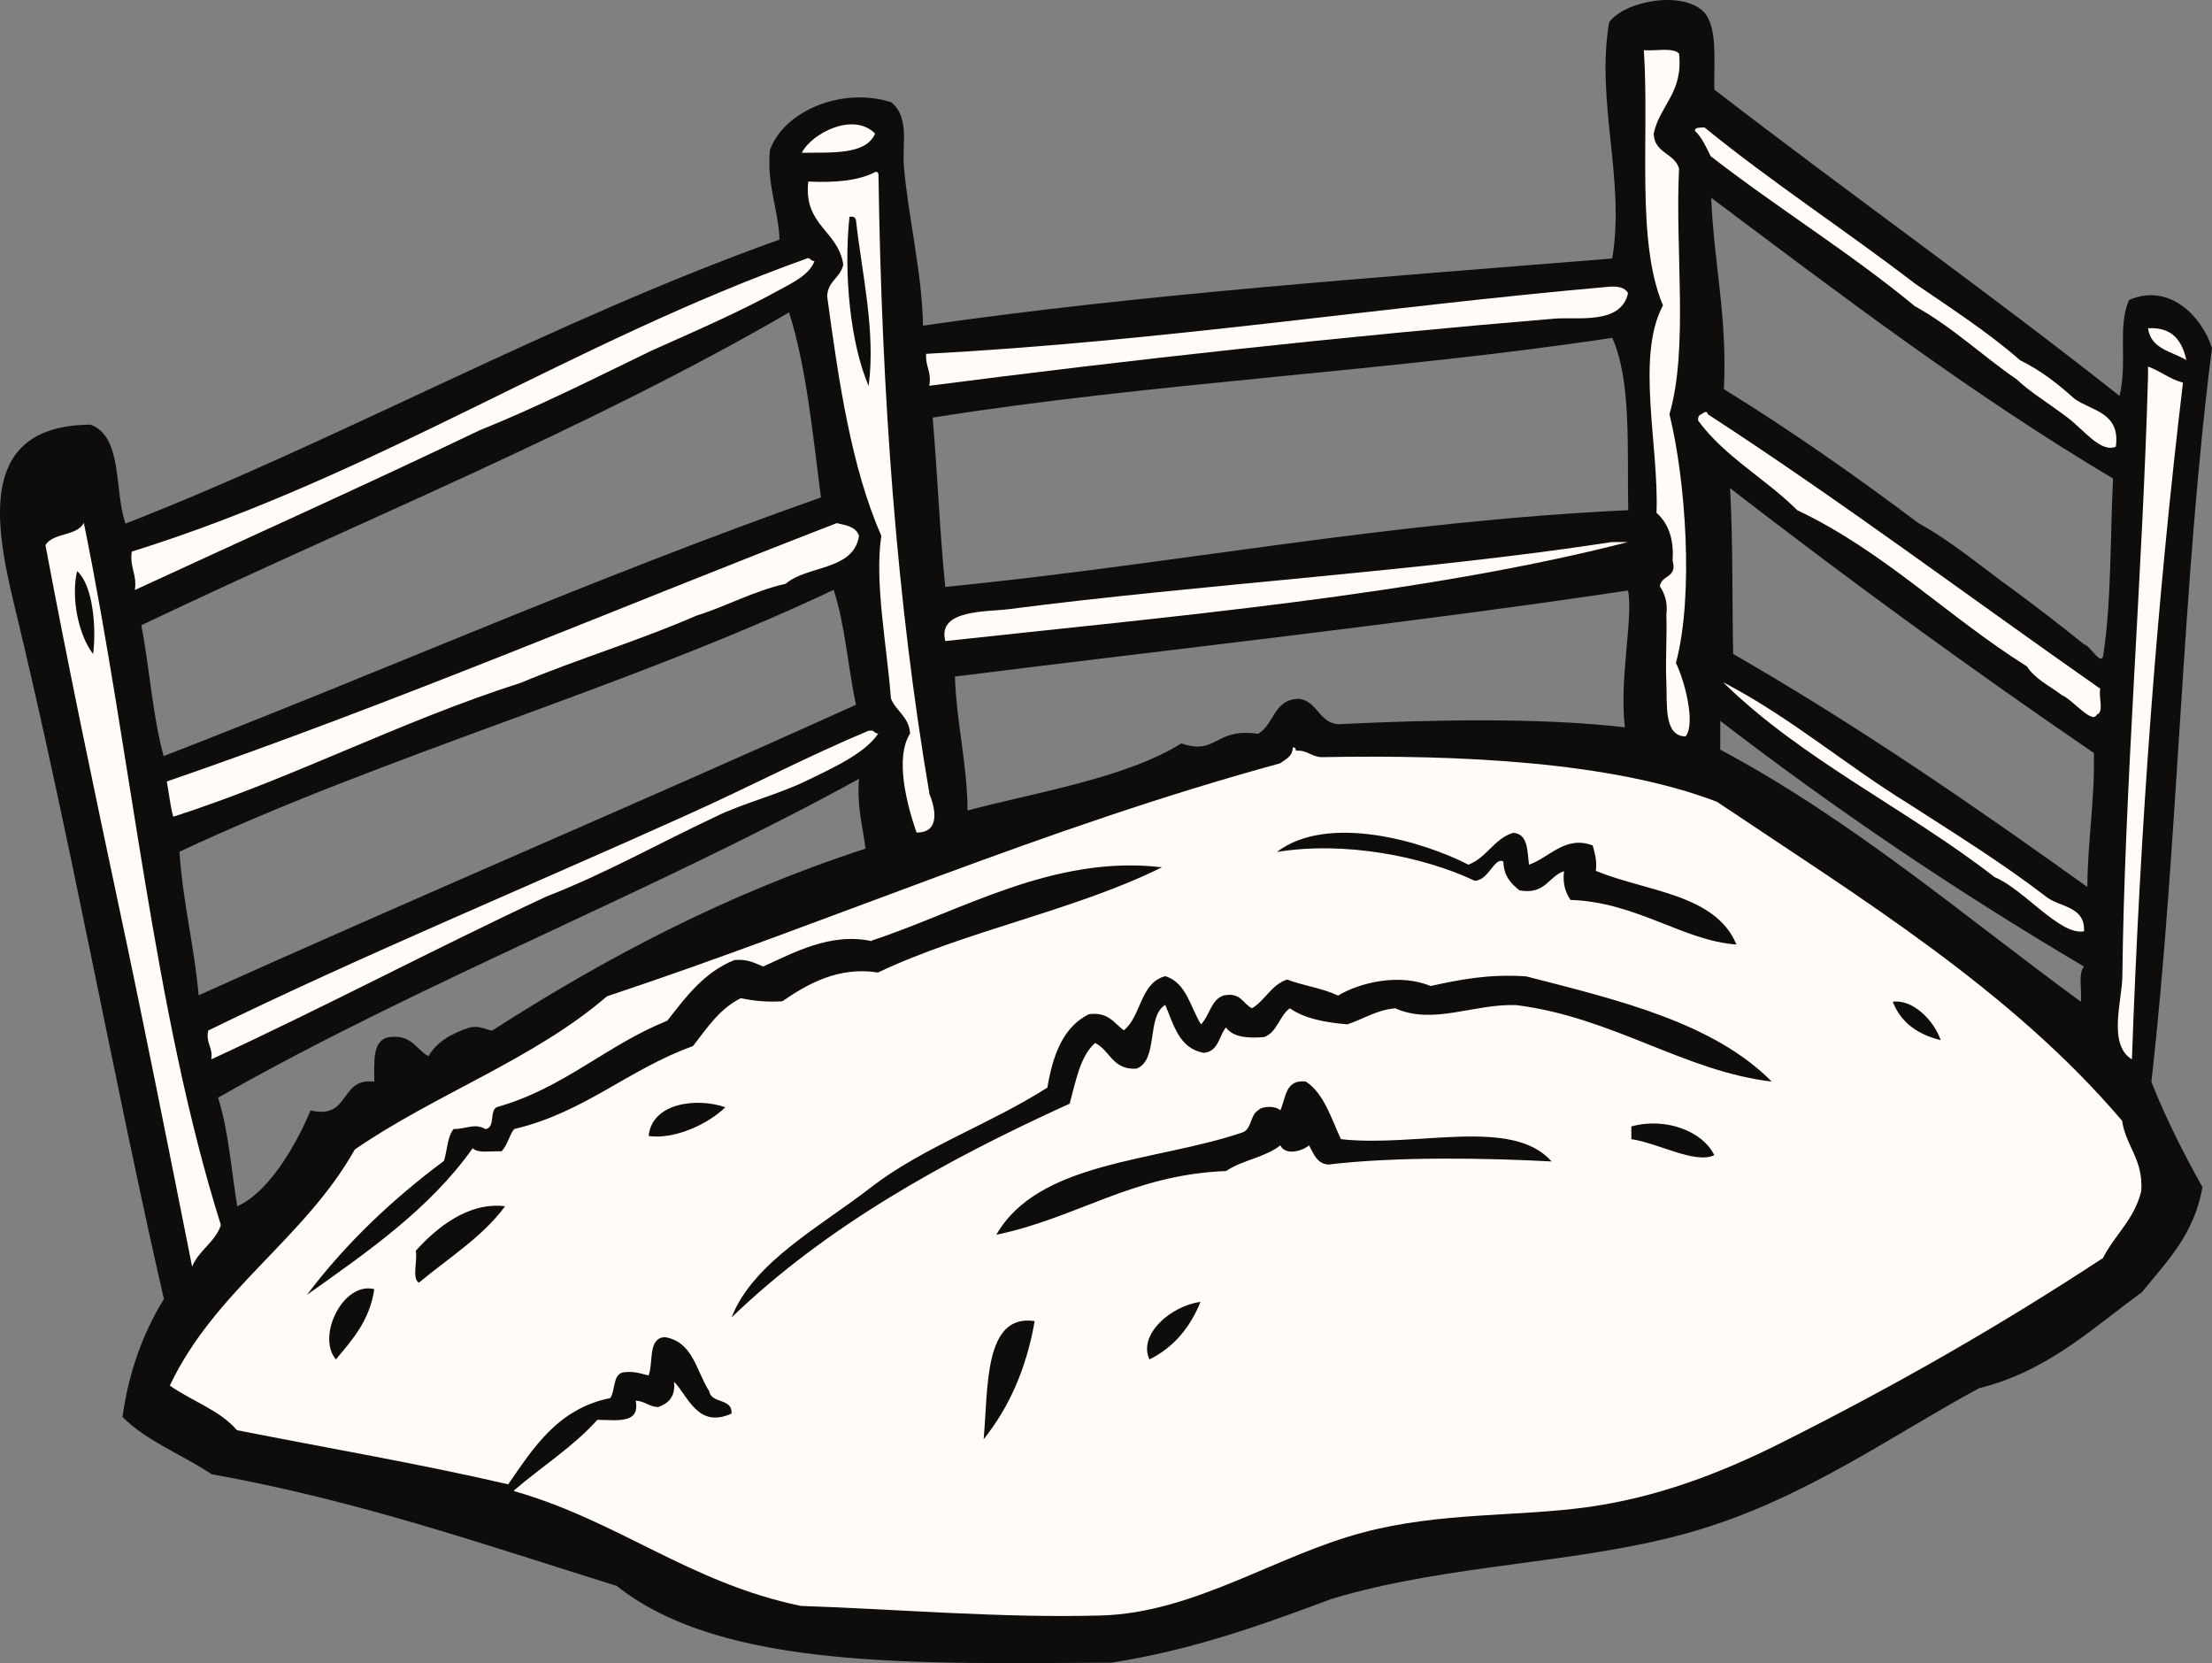
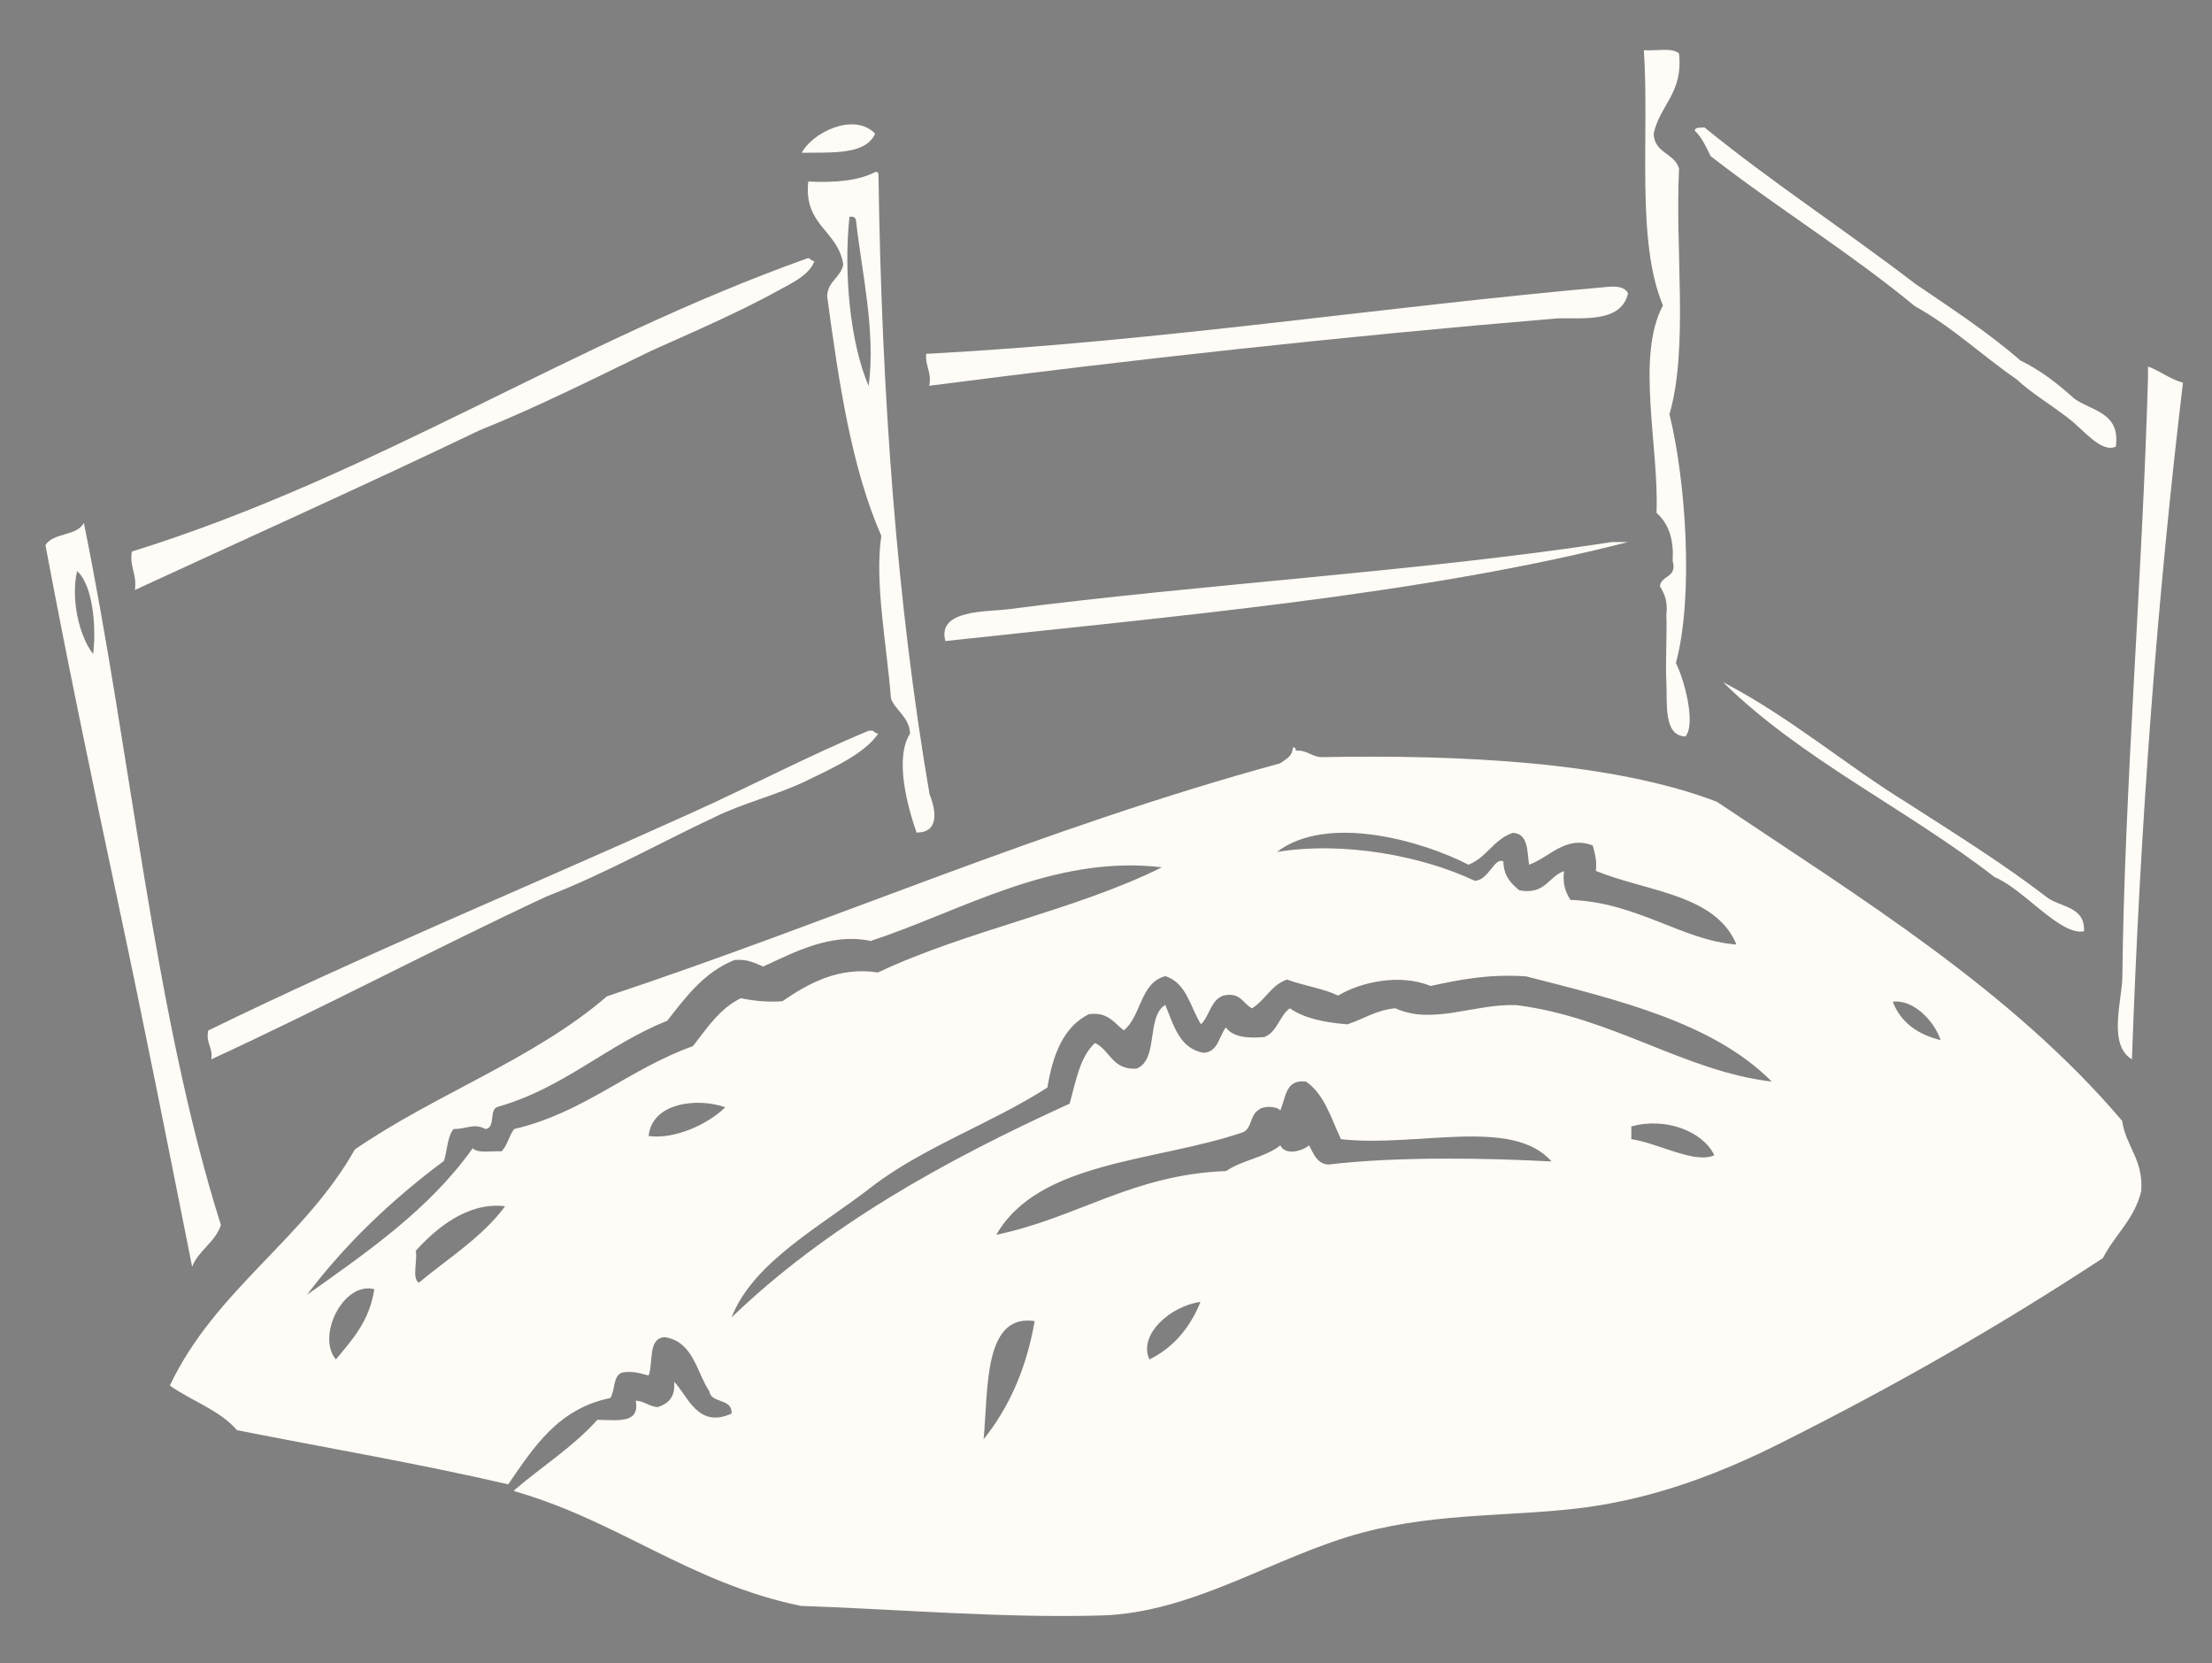
<svg xmlns="http://www.w3.org/2000/svg" viewBox="0 0 40 30.066" fill="none">
  <rect x="0" y="0" width="40" height="30.066" fill="#808080" stroke="none" />
-   <path fill-rule="evenodd" clip-rule="evenodd" d="M2.21 25.611C2.65 26.056 3.297 26.296 3.826 26.651C6.468 27.125 8.778 27.93 11.154 28.671C13.07 30.198 16.64 30.072 20.097 30.058C21.578 29.828 22.834 29.369 24.08 28.905C26.212 28.263 28.568 28.277 30.597 27.692C32.607 27.115 34.2 25.953 35.788 25.096C37.034 24.787 37.826 24.018 38.73 23.363C39.18 22.81 39.681 22.313 39.827 21.46C39.489 20.856 39.171 20.233 38.904 19.558C39.391 15.257 39.456 10.535 40 6.29C39.812 5.709 39.218 5.109 38.501 5.423C38.285 5.901 38.477 6.543 38.328 7.157C35.933 5.264 33.422 3.488 31 1.619C30.991 1.108 31.061 0.518 30.826 0.232C30.442 -0.19 29.365 0.021 29.098 0.405C28.854 1.839 29.393 3.254 29.154 4.673C24.937 5.016 20.674 5.311 16.691 5.887C16.673 4.912 16.42 3.91 16.345 3.001C16.312 2.603 16.452 2.12 16.115 1.848C15.234 1.567 14.18 1.998 13.922 2.715C13.866 3.371 14.072 3.755 14.096 4.331C9.959 5.812 6.169 7.944 2.27 9.466C2.06 8.871 2.228 7.897 1.638 7.677C-0.377 7.691 -0.11 9.41 0.251 10.909C1.249 15.009 2.074 19.619 2.964 23.484C2.598 24.079 2.331 24.777 2.214 25.621L2.21 25.611ZM14.269 5.648C14.583 6.641 14.695 7.836 14.845 8.993C10.765 10.432 6.942 12.128 2.959 13.669C2.758 12.943 2.706 12.076 2.556 11.303C6.473 9.434 10.605 7.775 14.269 5.648ZM15.075 10.666C15.281 11.284 15.333 12.062 15.478 12.741C11.575 14.508 7.373 16.288 3.592 17.993C3.512 17.089 3.306 16.316 3.245 15.398C7.003 13.636 11.322 12.437 15.07 10.666H15.075ZM15.534 14.072C15.492 14.578 15.6 14.929 15.651 15.342C13.126 16.162 10.938 17.323 8.9 18.631C8.764 18.612 8.684 18.537 8.497 18.574C8.178 18.677 7.902 18.827 7.747 19.094C7.523 18.973 7.448 18.701 7.054 18.748C6.726 18.785 6.768 19.193 6.768 19.554C6.131 19.474 6.342 20.247 5.616 20.074C5.325 20.767 4.838 21.563 4.29 21.807C4.182 21.146 4.13 20.425 3.943 19.844C7.63 17.745 11.805 16.129 15.539 14.077L15.534 14.072ZM37.629 18.11C35.498 16.55 33.516 14.84 31.108 13.552V13.032C33.183 14.629 35.376 16.11 37.685 17.473C37.578 17.595 37.648 17.895 37.629 18.106V18.11ZM31.342 11.823C31.319 10.891 31.342 9.86 31.285 8.825C33.422 10.478 35.615 12.076 37.864 13.613C37.882 14.48 37.751 15.192 37.746 16.035C35.685 14.559 33.591 13.116 31.342 11.823ZM30.939 3.572C33.291 5.334 35.629 7.114 38.21 8.651C38.159 9.715 38.182 10.853 38.037 11.823C38.014 12.081 37.803 11.673 37.69 11.65C37.273 11.317 36.852 10.989 36.42 10.671C35.849 10.263 35.324 9.808 34.692 9.457C33.562 8.609 32.396 7.789 31.173 7.035C31.239 5.737 30.991 4.753 30.944 3.572H30.939ZM17.094 10.61C16.991 9.616 16.954 8.557 16.865 7.55C20.81 6.918 25.181 6.712 29.154 6.107C29.505 6.89 29.421 8.108 29.444 9.223C25.073 9.429 21.264 10.197 17.099 10.61H17.094ZM29.384 13.149C27.828 12.966 25.828 13.013 24.192 13.093C23.846 13.055 23.827 12.685 23.499 12.634C23.03 12.629 23.044 13.102 22.749 13.266C21.962 13.149 22.009 13.664 21.362 13.439C20.346 14.077 18.65 14.339 17.497 14.653C17.488 13.777 17.296 13.083 17.268 12.231C21.334 11.72 25.462 11.27 29.44 10.675C29.538 11.172 29.276 12.273 29.384 13.154V13.149Z" fill="#0F0C0C" />
  <path fill-rule="evenodd" clip-rule="evenodd" d="M30.363 0.972C30.438 1.684 30.016 1.895 29.904 2.415C29.913 2.771 30.283 2.767 30.363 3.048C30.288 4.509 30.536 6.299 30.189 7.489C30.48 8.661 30.634 10.759 30.306 11.987C30.452 12.273 30.672 13.074 30.48 13.313C30.077 13.308 30.152 12.713 30.133 12.334C30.114 11.935 30.147 11.481 30.133 11.12C30.161 10.877 30.101 10.731 30.016 10.6C30.04 10.389 30.335 10.455 30.246 10.136C30.274 9.724 30.157 9.452 29.955 9.27C30.002 8.066 29.576 6.444 30.072 5.521C29.58 4.36 29.829 2.457 29.726 0.907C29.936 0.925 30.236 0.855 30.358 0.963L30.363 0.972Z" fill="#FFFBF6" />
  <path fill-rule="evenodd" clip-rule="evenodd" d="M15.825 2.415C15.656 2.804 15.047 2.753 14.499 2.762C14.677 2.411 15.431 2.017 15.825 2.415Z" fill="#FFFBF6" />
  <path fill-rule="evenodd" clip-rule="evenodd" d="M30.648 2.359C30.657 2.293 30.751 2.312 30.822 2.303C32.04 3.296 33.38 4.167 34.63 5.128C35.282 5.573 35.947 6.004 36.533 6.515C36.907 6.697 37.221 6.946 37.512 7.208C37.826 7.433 38.346 7.452 38.261 8.075C37.99 8.192 37.681 7.77 37.395 7.555C37.072 7.306 36.711 7.091 36.472 6.861C35.844 6.43 35.305 5.91 34.626 5.535C33.459 4.57 32.133 3.755 30.934 2.823C30.85 2.654 30.775 2.481 30.643 2.359H30.648Z" fill="#FFFBF6" />
  <path fill-rule="evenodd" clip-rule="evenodd" d="M16.574 15.051C16.401 14.554 16.176 13.702 16.457 13.261C16.439 12.957 16.204 12.858 16.111 12.629C16.036 11.65 15.811 10.53 15.937 9.687C15.398 8.459 15.169 6.918 14.958 5.357C14.967 5.076 15.202 5.025 15.249 4.781C15.155 4.163 14.527 4.078 14.616 3.282C15.103 3.305 15.525 3.268 15.829 3.109C15.876 3.099 15.886 3.132 15.886 3.165C15.942 7.147 16.218 10.905 16.809 14.358C16.935 14.671 16.977 15.051 16.579 15.051H16.574ZM15.708 6.974C15.839 5.985 15.581 4.917 15.478 3.975C15.464 3.928 15.431 3.91 15.361 3.919C15.253 4.945 15.375 6.205 15.708 6.979V6.974Z" fill="#FFFBF6" />
  <path fill-rule="evenodd" clip-rule="evenodd" d="M14.611 4.664C14.658 4.673 14.667 4.72 14.728 4.72C14.635 4.973 14.316 5.119 14.096 5.24C13.402 5.625 12.583 5.981 11.786 6.337C10.76 6.833 9.753 7.344 8.67 7.78C6.618 8.764 4.519 9.705 2.439 10.666C2.481 10.375 2.341 10.263 2.383 9.972C6.839 8.581 10.306 6.201 14.616 4.664H14.611Z" fill="#FFFBF6" />
  <path fill-rule="evenodd" clip-rule="evenodd" d="M29.44 5.301C29.314 5.873 28.526 5.728 28.114 5.76C24.282 6.079 20.431 6.505 16.804 6.974C16.851 6.716 16.729 6.627 16.748 6.397C21.04 6.168 24.942 5.549 29.093 5.184C29.258 5.17 29.389 5.198 29.44 5.301Z" fill="#FFFBF6" />
-   <path fill-rule="evenodd" clip-rule="evenodd" d="M38.844 5.934C39.289 5.91 39.458 6.163 39.537 6.51C39.27 6.351 38.891 6.309 38.844 5.934Z" fill="#FFFBF6" />
  <path fill-rule="evenodd" clip-rule="evenodd" d="M38.843 6.627C39.068 6.707 39.231 6.852 39.475 6.918C39.007 10.834 38.702 14.911 38.552 19.151C38.111 18.888 38.374 18.087 38.379 17.651C38.416 14.269 38.744 10.399 38.843 6.805V6.632V6.627Z" fill="#FFFBF6" />
-   <path fill-rule="evenodd" clip-rule="evenodd" d="M37.919 12.915C37.84 13.107 37.474 12.643 37.287 12.568C37.067 12.399 36.804 12.282 36.654 12.048C35.225 11.153 34.078 9.972 32.499 9.223C31.932 8.656 31.192 8.262 30.709 7.606C30.7 7.541 30.723 7.503 30.765 7.489C30.817 7.452 30.869 7.419 30.883 7.489C33.319 9.073 35.614 10.797 37.98 12.451C37.943 12.587 38.051 12.868 37.924 12.915H37.919Z" fill="#FFFBF6" />
  <path fill-rule="evenodd" clip-rule="evenodd" d="M3.994 22.149C3.886 22.463 3.596 22.599 3.474 22.899C3.038 20.706 2.607 18.532 2.148 16.377C1.689 14.213 1.235 12.057 0.822 9.855C0.958 9.626 1.394 9.696 1.516 9.452C2.373 13.65 2.781 18.303 3.994 22.144V22.149ZM1.684 11.823C1.741 11.392 1.694 10.591 1.394 10.324C1.277 10.83 1.431 11.5 1.684 11.823Z" fill="#FFFBF6" />
-   <path fill-rule="evenodd" clip-rule="evenodd" d="M15.534 9.687C15.436 10.319 14.602 10.216 14.208 10.553C13.613 10.689 13.15 10.956 12.592 11.13C11.575 11.575 10.451 11.912 9.42 12.343C7.218 13.046 5.33 14.058 3.133 14.765C3.077 14.569 3.058 14.344 3.016 14.128C7.176 12.694 11.098 11.017 15.131 9.457C15.305 9.495 15.483 9.527 15.534 9.687Z" fill="#FFFBF6" />
  <path fill-rule="evenodd" clip-rule="evenodd" d="M29.149 9.799H29.44C25.72 10.755 21.138 11.148 17.095 11.589C16.94 11.012 17.858 11.064 18.247 11.012C21.705 10.562 25.72 10.328 29.149 9.799Z" fill="#FFFBF6" />
  <path fill-rule="evenodd" clip-rule="evenodd" d="M31.169 12.338C32.382 12.971 33.371 13.828 34.514 14.531C35.357 15.075 36.21 15.604 36.992 16.204C37.231 16.405 37.709 16.372 37.686 16.836C37.255 16.92 36.594 16.072 36.069 15.857C34.49 14.629 32.579 13.73 31.164 12.338H31.169Z" fill="#FFFBF6" />
  <path fill-rule="evenodd" clip-rule="evenodd" d="M15.764 13.205C15.81 13.214 15.82 13.261 15.881 13.261C15.646 13.617 15.07 13.88 14.555 14.128C14.035 14.376 13.421 14.526 12.938 14.765C11.917 15.243 10.961 15.787 9.879 16.208C7.832 17.164 5.873 18.204 3.821 19.151C3.854 18.926 3.718 18.869 3.765 18.63C6.524 17.281 9.603 16.007 12.475 14.709C13.557 14.222 14.639 13.655 15.707 13.21H15.764V13.205Z" fill="#FFFBF6" />
  <path fill-rule="evenodd" clip-rule="evenodd" d="M9.303 26.937C9.799 26.511 10.366 26.155 10.802 25.668C11.144 25.668 11.58 25.752 11.495 25.321C11.659 25.33 11.734 25.429 11.898 25.438C12.086 25.372 12.217 25.255 12.189 24.979C12.446 25.241 12.615 25.831 13.229 25.555C13.247 25.269 12.863 25.382 12.826 25.152C12.591 24.791 12.535 24.253 12.02 24.173C11.711 24.192 11.818 24.628 11.729 24.866C11.589 24.834 11.467 24.782 11.266 24.81C11.078 24.852 11.13 25.134 11.036 25.274C10.094 25.466 9.654 26.16 9.19 26.834C7.597 26.464 5.92 26.178 4.285 25.855C3.976 25.494 3.465 25.326 3.071 25.049C3.886 23.325 5.503 22.402 6.416 20.781C7.864 19.783 9.663 19.146 10.975 18.012C15.075 16.649 18.856 14.971 23.147 13.8C23.246 13.725 23.372 13.683 23.377 13.514C23.424 13.505 23.433 13.538 23.433 13.571C23.639 13.556 23.709 13.678 23.892 13.688C26.389 13.641 29.144 13.767 31.046 14.494C33.661 16.246 36.369 17.904 38.374 20.261C38.444 20.729 38.758 20.954 38.721 21.531C38.599 22.041 38.243 22.322 38.027 22.744C36.2 23.943 34.34 25.016 32.199 26.089C31.079 26.651 29.95 27.069 28.736 27.242C27.448 27.424 26.043 27.331 24.642 27.706C23.067 28.122 21.596 29.158 19.91 29.205C18.115 29.256 16.19 29.088 14.484 29.032C12.474 28.619 11.177 27.49 9.293 26.956L9.303 26.937ZM31.398 17.07C31.018 16.161 29.772 16.119 28.858 15.744C28.882 15.548 28.835 15.421 28.802 15.285C28.31 15.093 28.01 15.51 27.649 15.632C27.617 15.374 27.631 15.07 27.359 15.056C27.012 15.168 26.886 15.505 26.553 15.632C25.738 15.21 24.009 14.7 23.091 15.402C24.314 15.201 25.738 15.482 26.666 15.922C26.919 15.922 27.026 15.482 27.186 15.576C27.191 15.838 27.326 15.974 27.476 16.096C27.945 16.18 27.996 15.848 28.282 15.749C28.254 15.993 28.315 16.138 28.399 16.269C29.594 16.307 30.433 17.005 31.398 17.075V17.07ZM15.763 17.014C15.014 16.85 14.334 17.234 13.8 17.473C13.65 17.412 13.519 17.333 13.28 17.356C12.732 17.576 12.404 18.021 12.067 18.452C10.97 18.893 10.202 19.666 9.007 20.008C8.834 20.045 8.97 20.392 8.778 20.411C8.572 20.298 8.445 20.411 8.202 20.411C8.089 20.547 8.089 20.795 8.028 20.987C7.091 21.685 6.253 22.477 5.55 23.409C6.651 22.627 7.766 21.859 8.548 20.758C8.642 20.856 8.886 20.804 9.068 20.814C9.176 20.711 9.204 20.528 9.298 20.411C10.572 20.111 11.364 19.329 12.531 18.912C12.784 18.588 13.008 18.237 13.397 18.045C13.618 18.092 13.861 18.12 14.147 18.101C14.606 17.787 15.159 17.469 15.876 17.581C17.464 16.827 19.446 16.457 21.011 15.679C19.043 15.445 17.356 16.485 15.759 17.005L15.763 17.014ZM21.072 17.647C20.613 17.768 20.641 18.373 20.322 18.626C20.144 18.495 20.041 18.288 19.69 18.335C19.226 18.565 19.038 19.071 18.94 19.661C17.933 20.308 16.705 20.734 15.768 21.451C14.873 22.154 13.622 22.805 13.229 23.817C14.925 22.182 17.056 20.992 19.343 19.952C19.455 19.544 19.53 19.099 19.802 18.855C20.074 18.987 20.116 19.347 20.552 19.319C20.954 19.165 20.725 18.373 21.072 18.167C21.226 18.532 21.325 18.954 21.765 19.033C22.032 19.015 22.041 18.734 22.168 18.574C22.29 18.743 22.543 18.776 22.861 18.748C23.1 18.659 23.133 18.363 23.325 18.228C23.583 18.41 23.953 18.485 24.365 18.518C24.656 18.424 24.881 18.26 25.232 18.228C25.916 18.537 26.661 18.139 27.425 18.171C29.168 18.392 30.456 19.366 32.039 19.553C30.985 18.49 29.28 18.082 27.598 17.651C26.914 17.604 26.389 17.712 25.869 17.825C25.317 17.595 24.604 17.754 24.197 17.998C23.925 17.867 23.569 17.82 23.274 17.708C22.988 17.806 22.88 18.082 22.641 18.228C22.473 18.148 22.44 17.928 22.121 17.998C21.896 18.078 21.873 18.363 21.718 18.518C21.526 18.214 21.46 17.778 21.086 17.651L21.072 17.647ZM34.227 18.11C34.373 18.485 34.677 18.701 35.094 18.804C34.968 18.438 34.584 18.059 34.227 18.11ZM23.152 20.074C23.077 19.989 22.824 19.989 22.749 20.074C22.604 20.158 22.636 20.425 22.458 20.476C20.889 21.006 18.781 20.987 18.017 22.322C19.483 22.018 20.472 21.235 22.173 21.17C22.458 20.973 22.885 20.922 23.152 20.706C23.246 20.898 23.55 20.809 23.672 20.706C23.756 20.856 23.808 21.034 24.019 21.053C25.27 20.903 26.928 20.936 28.057 20.997C27.345 20.186 25.616 20.748 24.248 20.594C24.07 20.214 23.948 19.778 23.616 19.553C23.241 19.507 23.255 19.844 23.152 20.074ZM11.729 20.537C12.207 20.603 12.812 20.317 13.116 20.017C12.606 19.839 11.79 19.933 11.729 20.537ZM29.5 20.364V20.594C29.983 20.664 30.653 21.048 31 20.884C30.793 20.453 30.123 20.191 29.5 20.364ZM7.518 22.613C7.555 22.786 7.443 23.11 7.574 23.189C8.108 22.744 8.717 22.369 9.134 21.807C8.464 21.723 7.883 22.205 7.518 22.613ZM6.074 24.576C6.37 24.22 6.684 23.878 6.768 23.306C6.21 23.161 5.718 24.154 6.074 24.576ZM20.786 24.576C21.222 24.36 21.521 24 21.709 23.536C21.17 23.606 20.575 24.131 20.786 24.576ZM17.787 26.019C18.242 25.452 18.56 24.749 18.71 23.883C17.783 23.742 17.872 25.115 17.787 26.019Z" fill="#FFFBF6" />
</svg>